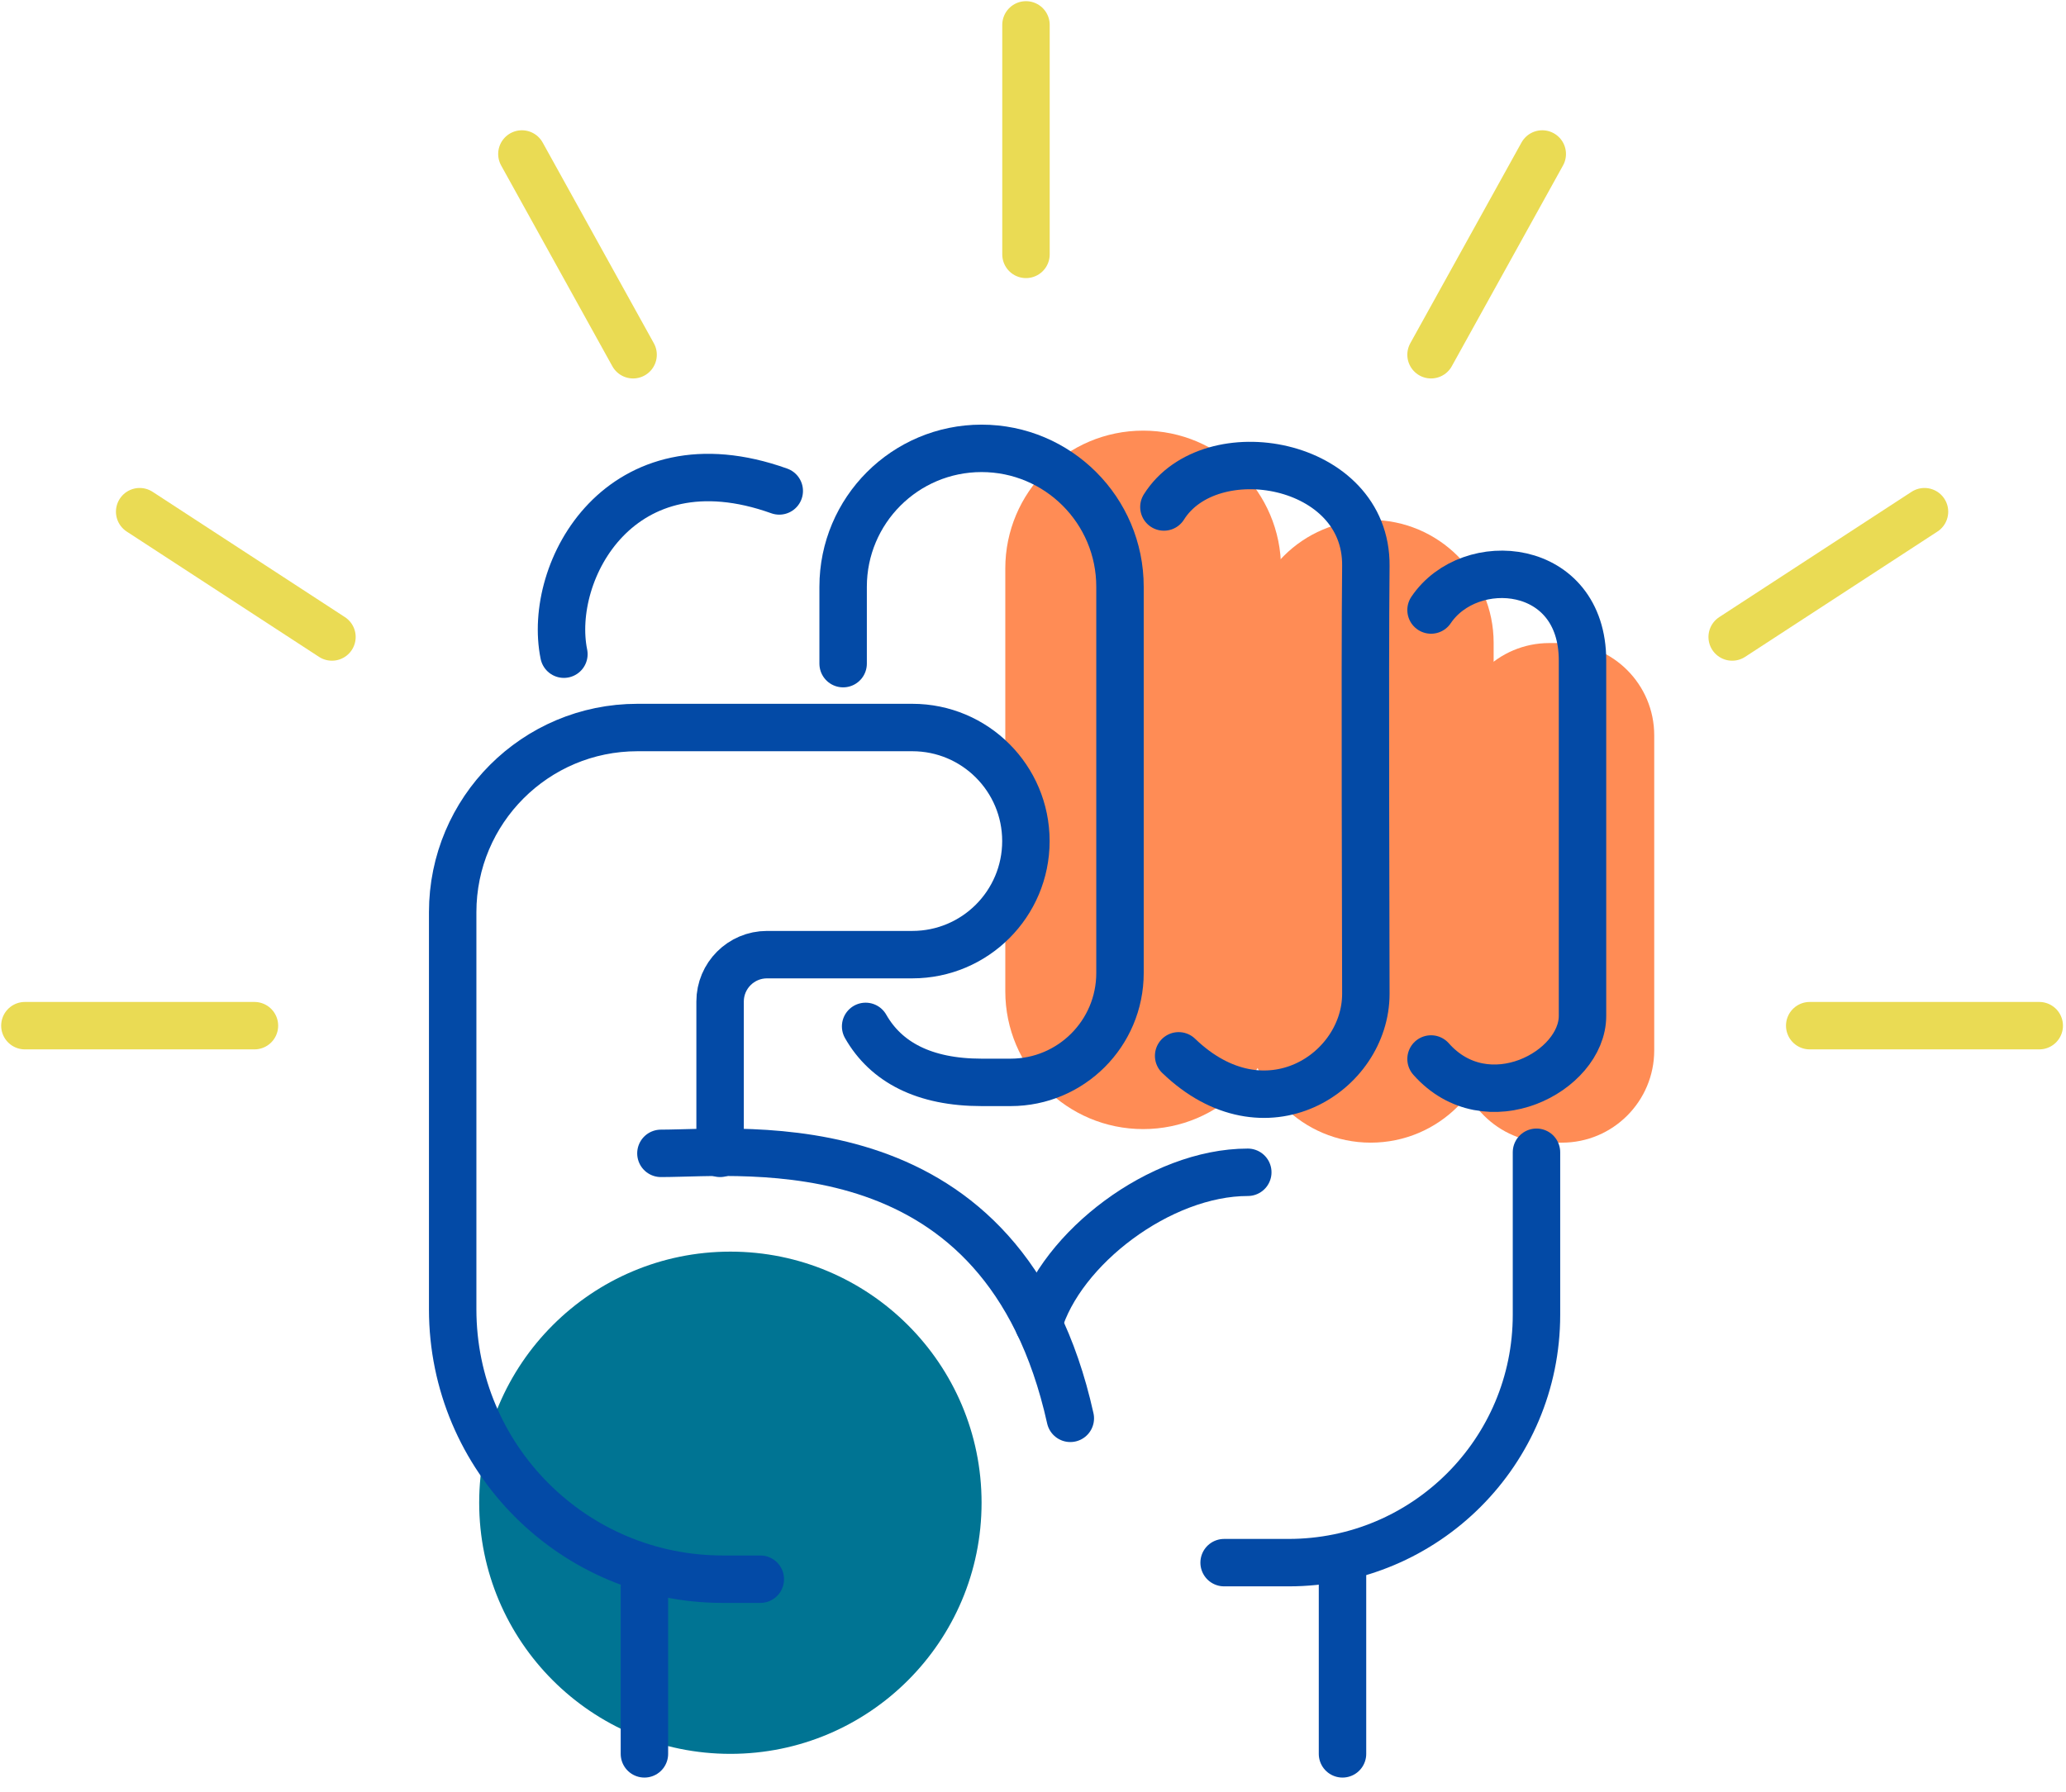
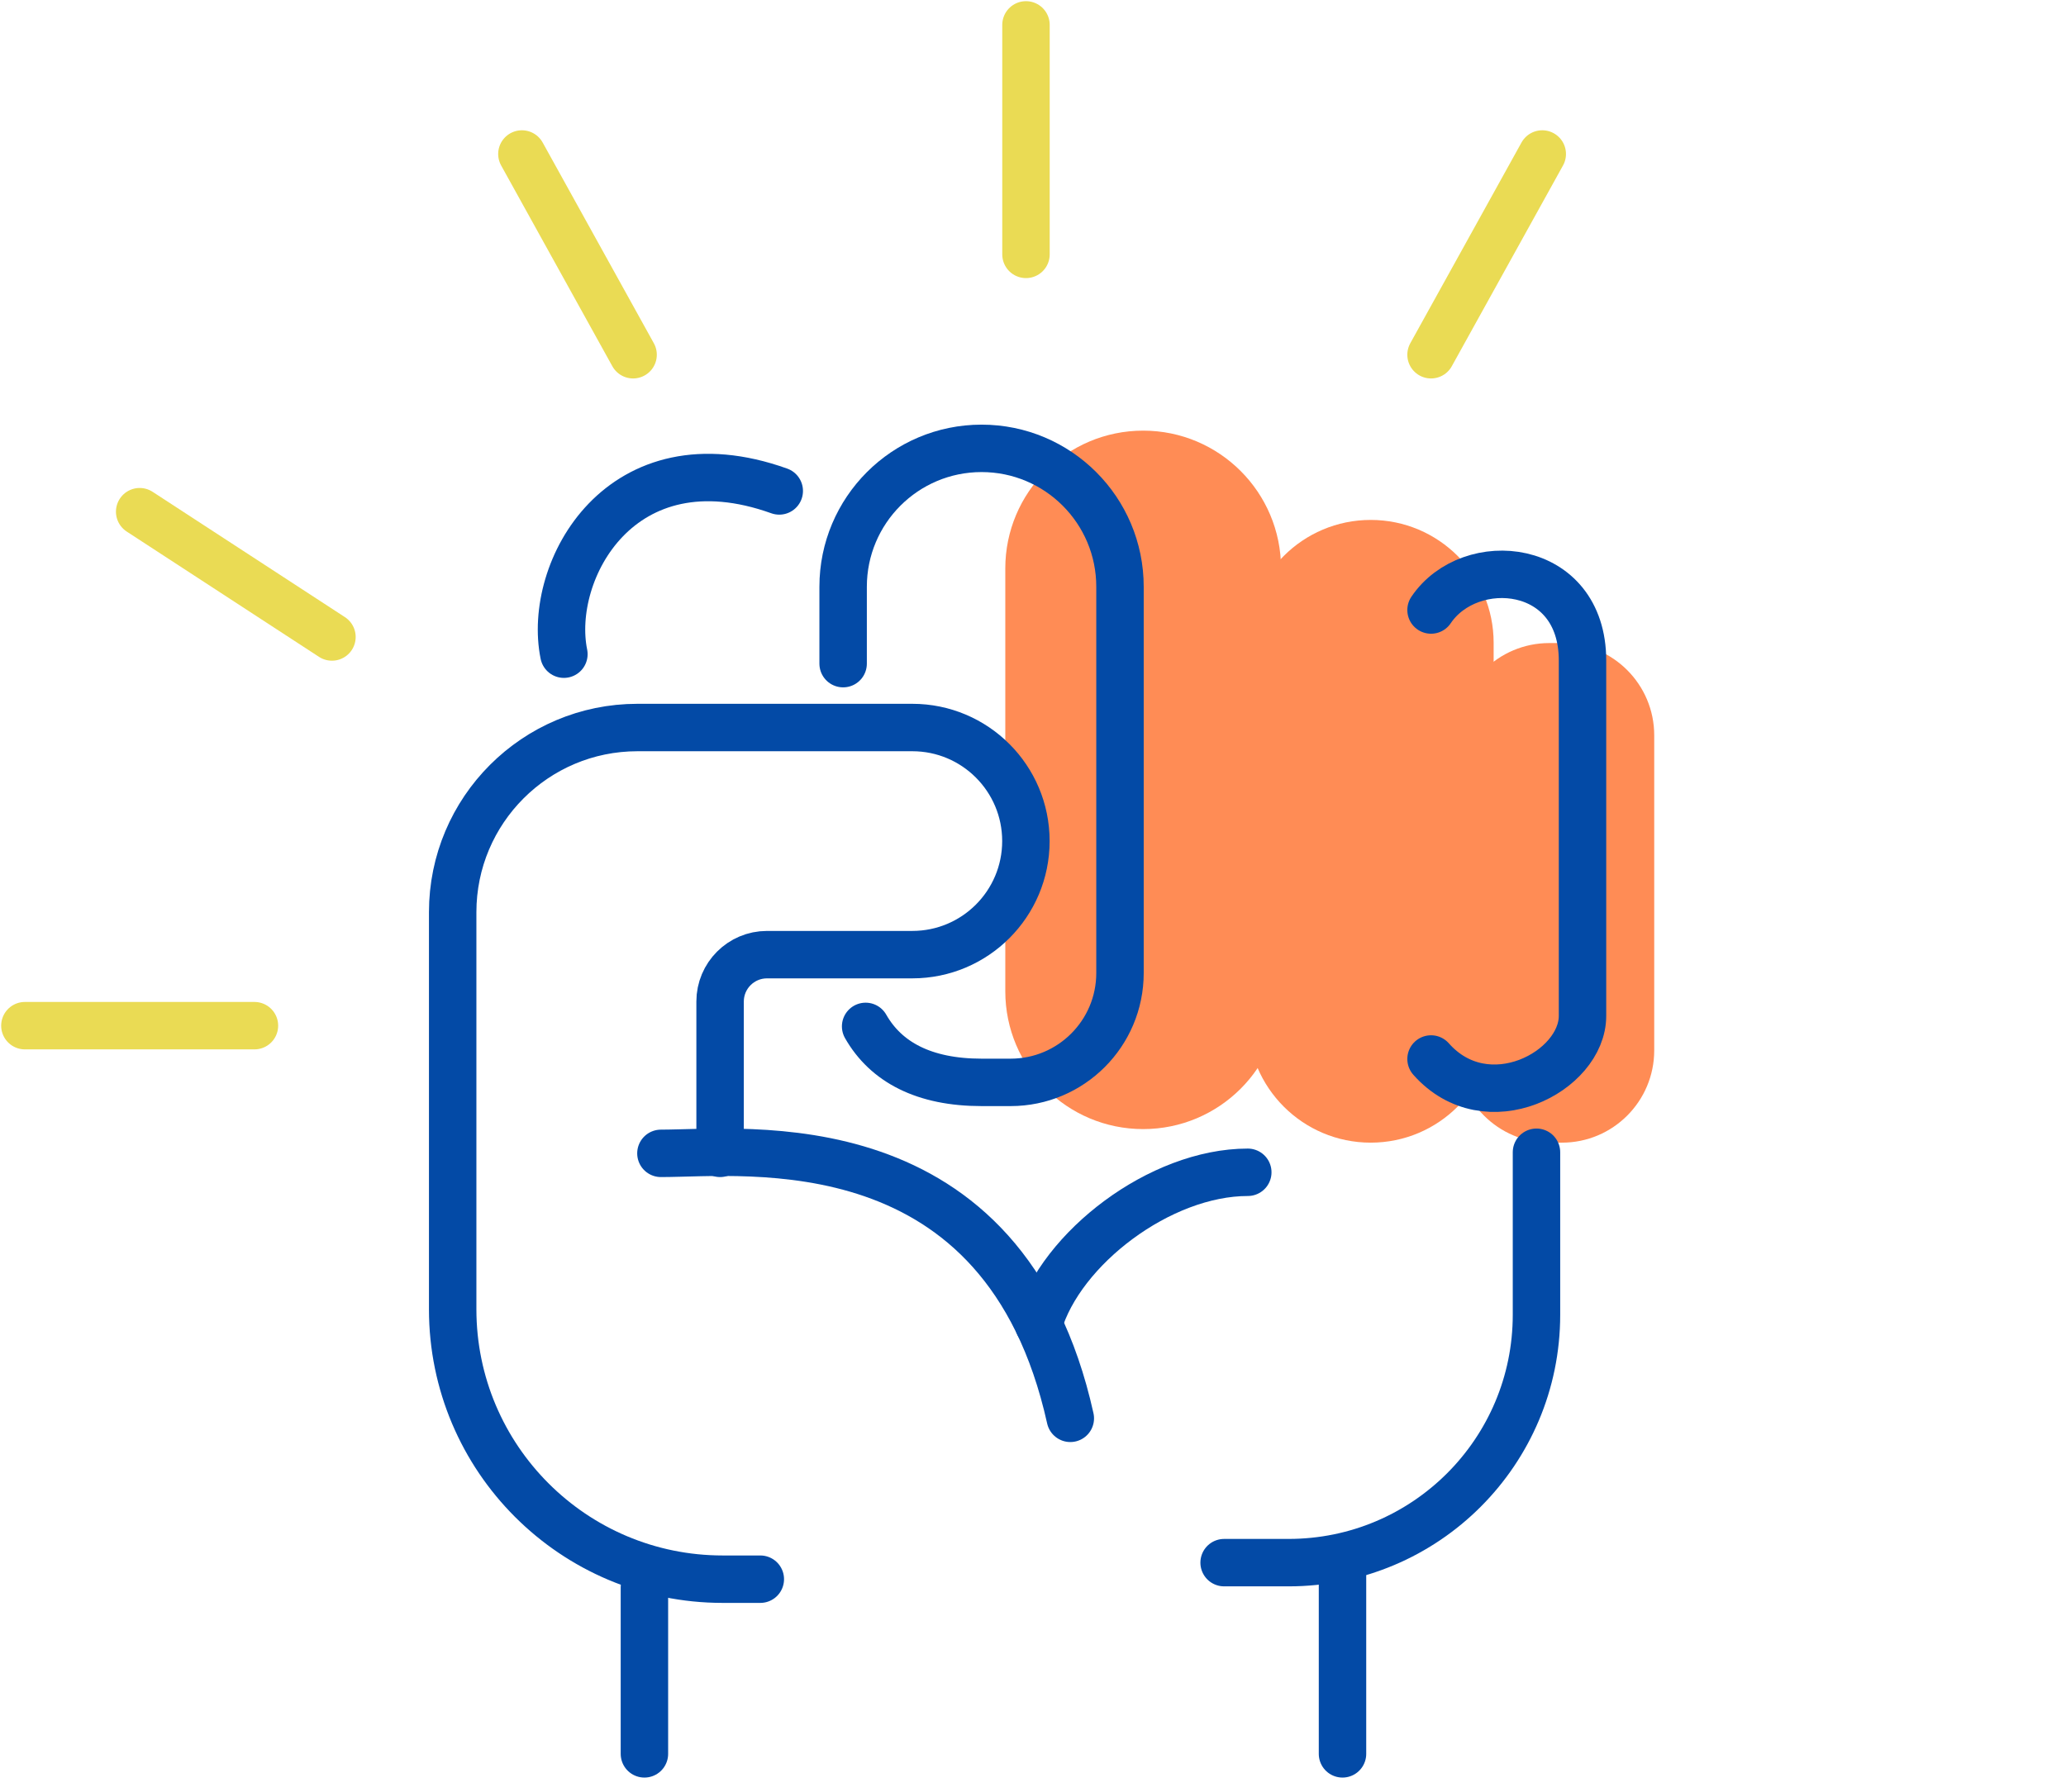
<svg xmlns="http://www.w3.org/2000/svg" width="83px" height="72px" viewBox="0 0 83 72" version="1.1">
  <title>Group 43</title>
  <g id="Municipalité" stroke="none" stroke-width="1" fill="none" fill-rule="evenodd">
    <g id="Home-municipalités" transform="translate(-472, -651)">
      <g id="Group-43" transform="translate(473, 652)">
-         <path d="M38.434,59.387 C38.434,53.814 33.916,49.296 28.342,49.296 C22.769,49.296 18.251,53.814 18.251,59.387 C18.251,64.96 22.769,69.478 28.342,69.478 C33.916,69.478 38.434,64.96 38.434,59.387" id="Fill-1" fill="#007493" />
        <path d="M54.067,44.917 L54.067,44.917 C51.34,44.917 49.129,42.706 49.129,39.978 L49.129,24.832 C49.129,22.104 51.34,19.893 54.067,19.893 L54.067,19.893 C56.795,19.893 59.006,22.104 59.006,24.832 L59.006,39.978 C59.006,42.706 56.795,44.917 54.067,44.917" id="Fill-3" fill="#FF8C55" />
        <path d="M44.926,44.372 L44.926,44.372 C41.867,44.372 39.387,41.892 39.387,38.833 L39.387,21.844 C39.387,18.785 41.867,16.305 44.926,16.305 C47.985,16.305 50.465,18.785 50.465,21.844 L50.465,38.833 C50.465,41.892 47.985,44.372 44.926,44.372" id="Fill-5" fill="#FF8C55" />
        <path d="M61.749,44.917 L61.241,44.917 C59.193,44.917 57.533,43.257 57.533,41.209 L57.533,28.549 C57.533,26.501 59.193,24.841 61.241,24.841 L61.749,24.841 C63.797,24.841 65.457,26.501 65.457,28.549 L65.457,41.209 C65.457,43.257 63.797,44.917 61.749,44.917" id="Fill-7" fill="#FF8C55" />
        <path d="M29.545,62.459 L28.034,62.459 C22.043,62.459 17.186,57.603 17.186,51.611 L17.186,35.657 C17.186,31.558 20.509,28.235 24.608,28.235 L35.652,28.235 C38.172,28.235 40.215,30.278 40.215,32.798 L40.215,32.798 C40.215,35.319 38.172,37.362 35.652,37.362 L29.814,37.362 C28.773,37.362 27.929,38.206 27.929,39.247 L27.929,45.347" id="Stroke-9" stroke="#034AA6" stroke-width="1.906" stroke-linecap="round" stroke-linejoin="round" />
        <path d="M25.552,45.347 C28.975,45.347 39.337,44.016 41.999,55.995" id="Stroke-11" stroke="#034AA6" stroke-width="1.906" stroke-linecap="round" stroke-linejoin="round" />
        <path d="M49.129,46.108 C45.611,46.108 41.619,49.16 40.723,52.212" id="Stroke-13" stroke="#034AA6" stroke-width="1.906" stroke-linecap="round" stroke-linejoin="round" />
        <path d="M60.727,45.303 L60.727,51.835 C60.727,57.335 56.268,61.794 50.768,61.794 L48.178,61.794" id="Stroke-15" stroke="#034AA6" stroke-width="1.906" stroke-linecap="round" stroke-linejoin="round" />
        <line x1="52.934" y1="61.794" x2="52.934" y2="69.478" id="Stroke-17" stroke="#034AA6" stroke-width="1.906" stroke-linecap="round" stroke-linejoin="round" />
        <line x1="24.889" y1="62.792" x2="24.889" y2="69.478" id="Stroke-19" stroke="#034AA6" stroke-width="1.906" stroke-linecap="round" stroke-linejoin="round" />
        <path d="M21.654,25.288 C20.972,21.94 23.936,16.447 30.306,18.728" id="Stroke-21" stroke="#034AA6" stroke-width="1.906" stroke-linecap="round" stroke-linejoin="round" />
        <path d="M32.872,25.668 L32.872,22.579 C32.872,19.507 35.362,17.017 38.434,17.017 L38.434,17.017 C41.505,17.017 43.995,19.507 43.995,22.579 L43.995,38.1 C43.995,40.528 42.027,42.495 39.6,42.495 L38.434,42.495 C36.126,42.495 34.594,41.682 33.776,40.245" id="Stroke-23" stroke="#034AA6" stroke-width="1.906" stroke-linecap="round" stroke-linejoin="round" />
-         <path d="M45.759,19.373 C47.618,16.415 53.914,17.513 53.872,21.739 C53.829,25.964 53.872,36.654 53.872,38.936 C53.872,42.104 49.815,44.766 46.351,41.428" id="Stroke-25" stroke="#034AA6" stroke-width="1.906" stroke-linecap="round" stroke-linejoin="round" />
        <path d="M56.491,23.513 C58.055,21.189 62.576,21.57 62.576,25.542 L62.576,39.823 C62.576,42.062 58.731,44.09 56.491,41.555" id="Stroke-27" stroke="#034AA6" stroke-width="1.906" stroke-linecap="round" stroke-linejoin="round" />
        <line x1="40.218" y1="2.85882353e-05" x2="40.218" y2="9.222" id="Stroke-29" stroke="#EADB54" stroke-width="1.906" stroke-linecap="round" stroke-linejoin="round" />
        <line x1="19.967" y1="5.188" x2="24.434" y2="13.255" id="Stroke-31" stroke="#EADB54" stroke-width="1.906" stroke-linecap="round" stroke-linejoin="round" />
        <line x1="4.611" y1="19.562" x2="12.336" y2="24.597" id="Stroke-33" stroke="#EADB54" stroke-width="1.906" stroke-linecap="round" stroke-linejoin="round" />
        <line x1="-1.90588235e-05" y1="40.216" x2="9.222" y2="40.216" id="Stroke-35" stroke="#EADB54" stroke-width="1.906" stroke-linecap="round" stroke-linejoin="round" />
        <line x1="60.959" y1="5.188" x2="56.491" y2="13.255" id="Stroke-37" stroke="#EADB54" stroke-width="1.906" stroke-linecap="round" stroke-linejoin="round" />
-         <line x1="76.315" y1="19.562" x2="68.589" y2="24.597" id="Stroke-39" stroke="#EADB54" stroke-width="1.906" stroke-linecap="round" stroke-linejoin="round" />
-         <line x1="80.925" y1="40.216" x2="71.704" y2="40.216" id="Stroke-41" stroke="#EADB54" stroke-width="1.906" stroke-linecap="round" stroke-linejoin="round" />
      </g>
    </g>
  </g>
</svg>